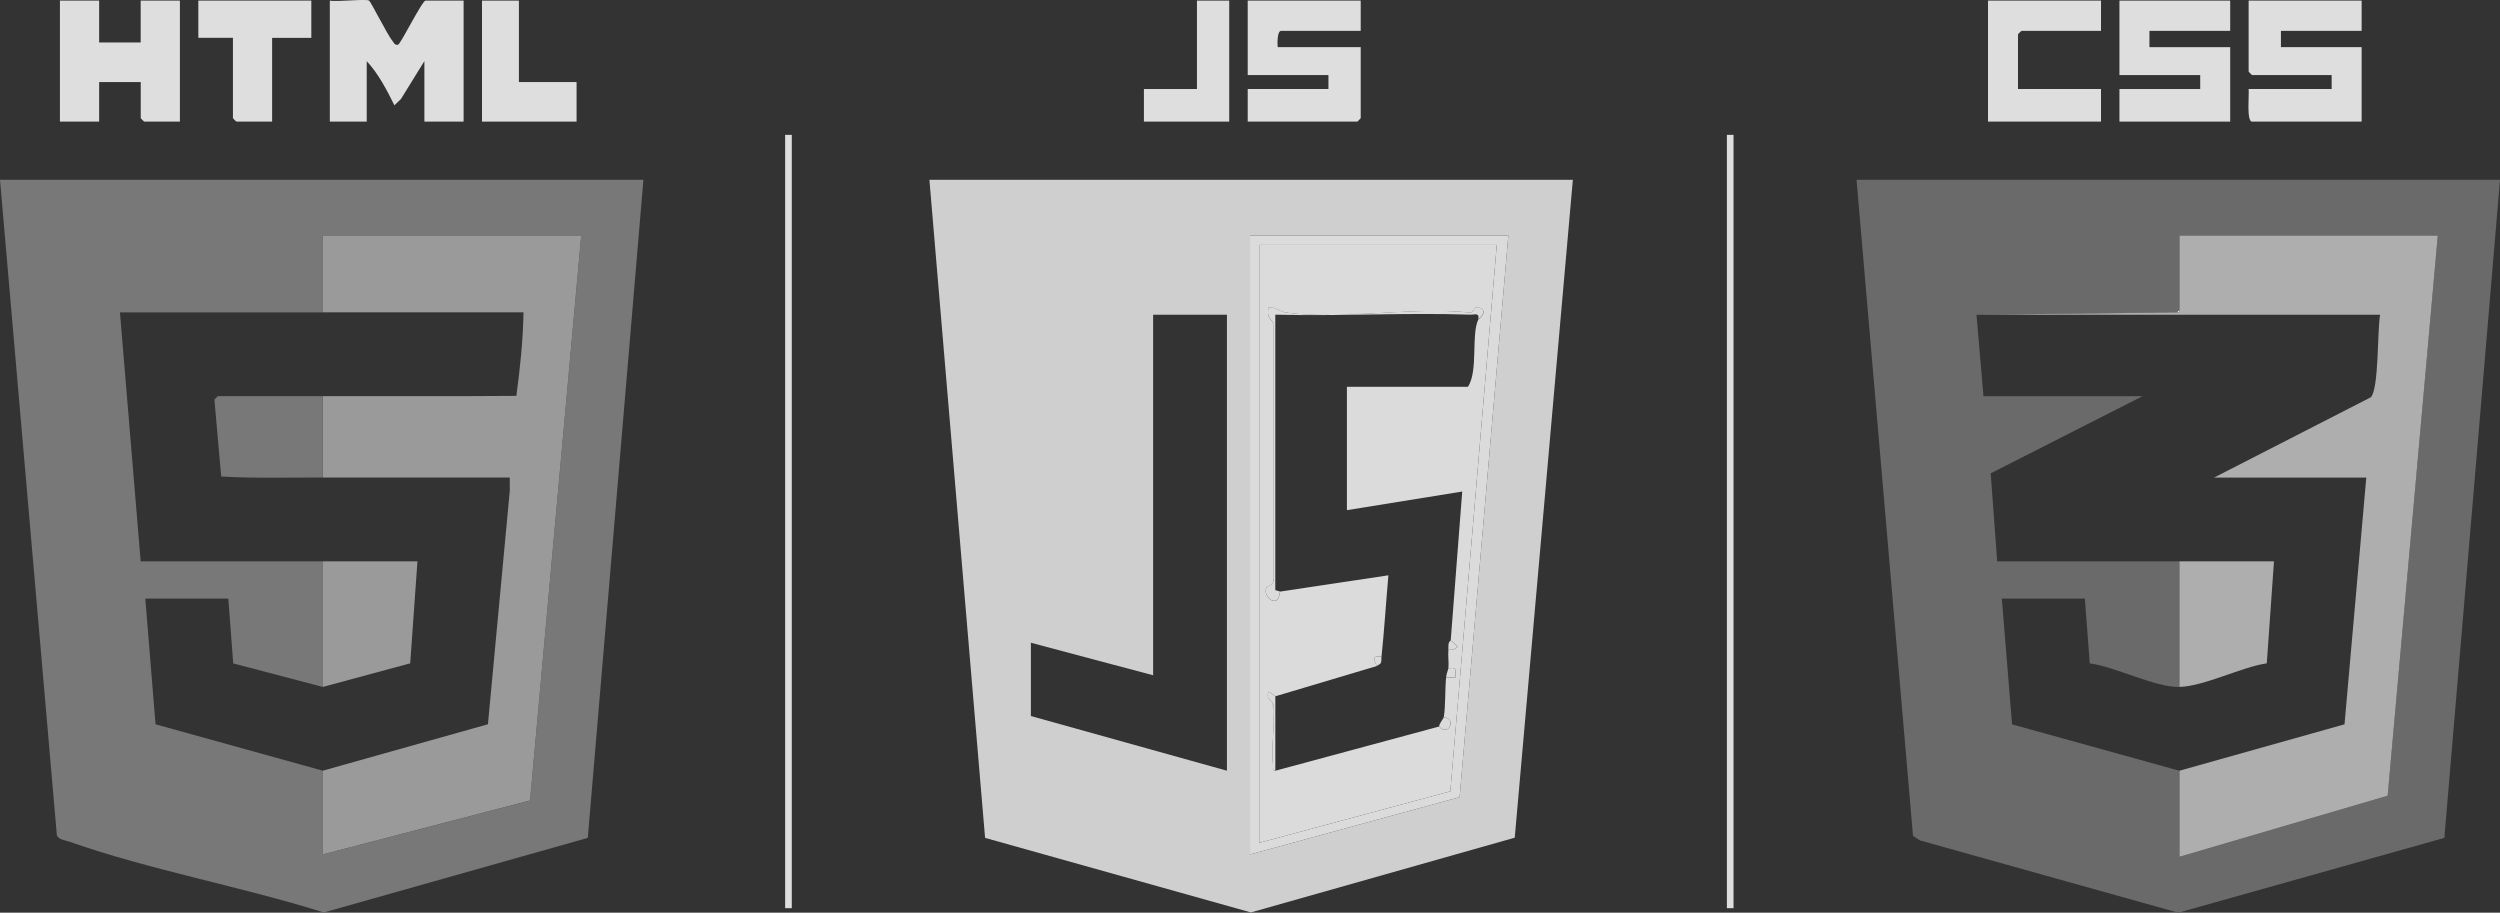
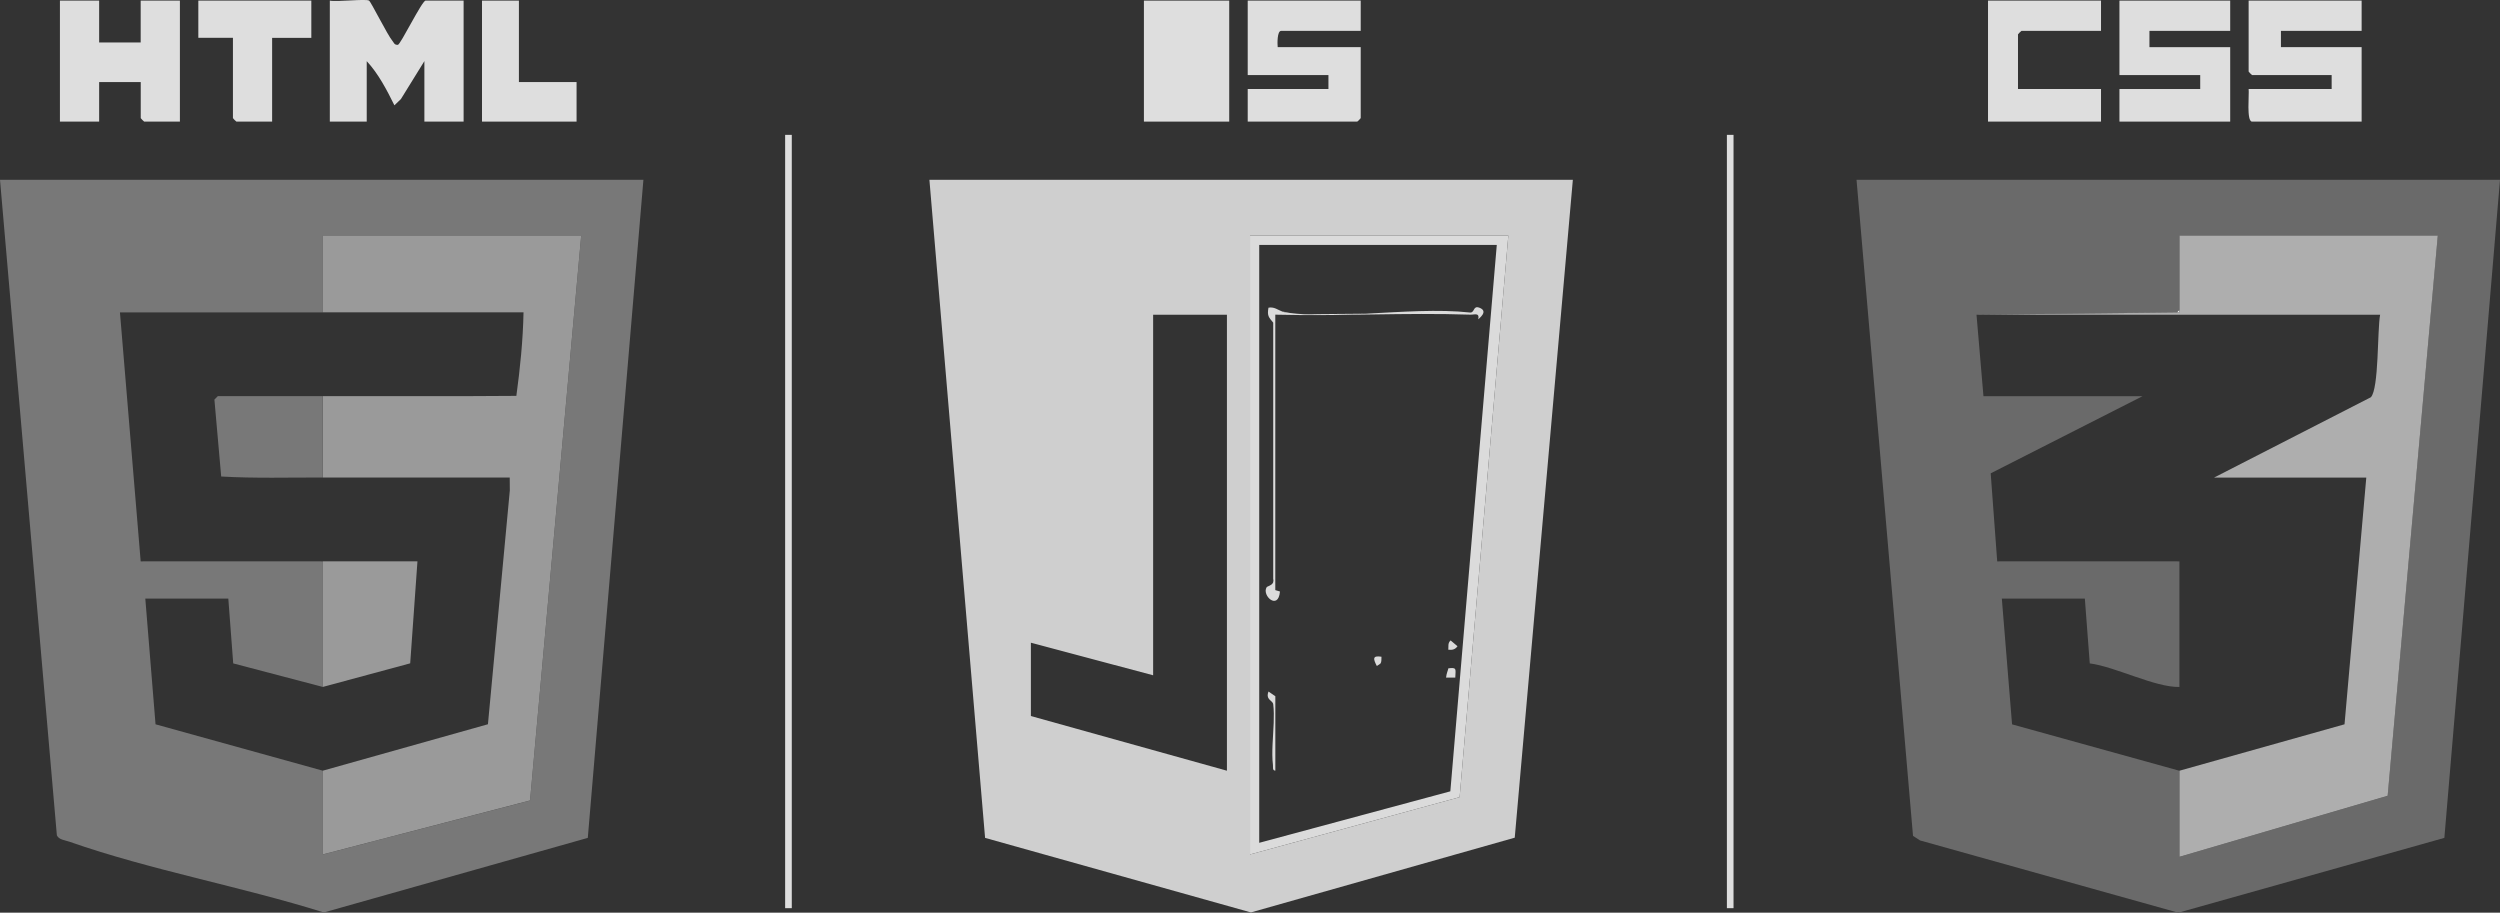
<svg xmlns="http://www.w3.org/2000/svg" width="126" height="46" viewBox="0 0 126 46" fill="none">
  <rect x="0" y="0" width="126" height="46" fill="#333333" stroke="none" />
  <g clip-path="url(#clip0_2001_4938)">
    <path d="M49.648 42.229L63.046 45.986L76.343 42.219L79.272 9.061H46.842L49.648 42.229ZM63.001 11.874H76.02L73.565 40.176L63.001 43.064V11.874ZM51.957 32.393L58.118 34.035V15.862H61.837V38.844L51.957 36.088V32.393Z" fill="#CFCFCF" />
    <path d="M96.416 42.128L96.77 42.358L109.786 46L123.196 42.229L126 9.061H93.569L96.416 42.128ZM109.843 15.639V11.877H122.861L120.336 40.109L109.843 43.184V38.846L101.408 36.508L100.892 30.168H105.076L105.324 33.435C106.614 33.601 108.614 34.65 109.843 34.623V28.293C106.782 28.283 103.72 28.3 100.659 28.293L100.331 23.856L107.985 19.967H99.966L99.616 15.864L109.734 15.749C109.772 15.696 109.807 15.658 109.845 15.641L109.843 15.639Z" fill="#6A6A6A" />
    <path d="M2.866 42.099C2.963 42.322 3.265 42.342 3.486 42.418C7.577 43.852 12.163 44.682 16.321 45.988L29.625 42.229L32.428 9.061H0L2.866 42.099ZM16.274 15.744V11.874H29.292L26.714 40.347L16.274 43.064V38.844L7.839 36.505L7.323 30.168H11.507L11.754 33.435L16.274 34.623V28.293C13.213 28.283 10.15 28.3 7.09 28.293L6.045 15.744C9.452 15.744 12.866 15.744 16.274 15.744Z" fill="#787878" />
    <path d="M18.481 3.08C19.068 3.709 19.498 4.537 19.878 5.308L20.206 4.993L21.389 3.08V6.129H23.366V0.031H21.449C21.27 0.031 20.182 2.259 20.052 2.261C19.864 2.261 19.873 2.175 19.781 2.065C19.524 1.757 18.7 0.094 18.6 0.031C18.441 -0.07 16.96 0.106 16.623 0.031V6.129H18.483V3.08H18.481Z" fill="#DEDEDE" />
    <path d="M68.58 5.954V2.377H64.396C64.377 2.211 64.365 1.556 64.569 1.556H68.58V0.031H62.885V3.784H66.953V4.487H62.885V6.129H68.407C68.419 6.129 68.58 5.966 68.58 5.954Z" fill="#DEDEDE" />
    <path d="M113.504 6.129H119.026V2.377H114.959V1.556H119.026V0.031H113.331V3.608C113.331 3.62 113.493 3.784 113.504 3.784H117.515V4.487H113.331C113.367 4.741 113.212 6.129 113.504 6.129Z" fill="#DEDEDE" />
    <path d="M4.999 4.136H7.093V5.954C7.093 5.966 7.254 6.129 7.266 6.129H9.067V0.031H7.09V2.141H4.997V0.031H3.02V6.129H4.997V4.136H4.999Z" fill="#DEDEDE" />
    <path d="M112.402 2.377H108.332V1.556H112.402V0.031H106.82V3.784H110.891V4.487H106.82V6.129H112.402V2.377Z" fill="#DEDEDE" />
    <path d="M105.891 4.487H101.707V1.731C101.707 1.719 101.869 1.556 101.881 1.556H105.891V0.031H100.196V6.129H105.891V4.487Z" fill="#DEDEDE" />
    <path d="M11.74 5.954C11.74 5.966 11.902 6.129 11.914 6.129H13.715V1.909H15.691V0.031H9.996V1.906H11.74V5.951V5.954Z" fill="#DEDEDE" />
    <path d="M29.059 4.136H26.153V0.031H24.293V6.129H29.059V4.136Z" fill="#DEDEDE" />
-     <path d="M61.953 0.031H60.326V4.487H57.653V6.129H61.953V0.031Z" fill="#DEDEDE" />
+     <path d="M61.953 0.031H60.326H57.653V6.129H61.953V0.031Z" fill="#DEDEDE" />
    <path d="M76.02 11.874H63.001V43.064L73.565 40.176L76.02 11.874ZM63.465 42.478V12.345H75.438L73.097 39.883L63.465 42.478Z" fill="#DBDBDB" />
    <path d="M109.843 15.639C109.805 15.655 109.767 15.694 109.731 15.747H109.843V15.639Z" fill="white" />
    <path d="M119.958 15.862C119.813 16.62 119.903 19.595 119.49 20.022L111.589 24.07H119.261L118.164 36.505L109.845 38.844V43.182L120.338 40.106L122.864 11.874H109.845V15.744H109.733L99.616 15.862H119.958Z" fill="#AEAEAE" />
-     <path d="M114.609 28.29C113.022 28.287 111.43 28.294 109.843 28.29V34.62C111.088 34.591 112.951 33.624 114.246 33.432L114.609 28.287V28.29Z" fill="#AEAEAE" />
    <path d="M26.025 19.952C22.777 19.981 19.522 19.957 16.274 19.964V24.067C19.41 24.076 22.554 24.059 25.69 24.067L25.695 24.717L24.592 36.502L16.274 38.841V43.061L26.714 40.343L29.292 11.871H16.274V15.741C19.643 15.741 23.017 15.741 26.386 15.741C26.358 17.143 26.215 18.559 26.025 19.95V19.952Z" fill="#9A9A9A" />
    <path d="M21.04 28.29C19.453 28.287 17.861 28.294 16.274 28.29V34.62L20.674 33.432L21.04 28.287V28.29Z" fill="#9A9A9A" />
-     <path d="M63.465 12.345V42.478L73.097 39.883L75.437 12.345H63.465ZM74.508 16.097C74.135 16.887 74.513 18.673 73.986 19.496H67.884V25.712L73.696 24.773L73.116 32.278L73.463 32.571C73.347 32.736 73.194 32.77 73 32.746C72.971 33.053 73.028 33.377 73 33.685C73.451 33.625 73.358 33.735 73.349 34.153H72.883C72.826 34.751 72.859 35.586 72.767 36.148C73.456 36.215 72.983 37.151 72.534 36.616L64.282 38.844C64.123 38.837 64.175 38.669 64.161 38.556C64.085 37.915 64.17 37.154 64.199 36.438C64.182 36.097 64.163 35.756 64.142 35.413C64.047 35.279 63.802 35.209 63.935 34.856L64.282 35.092L69.395 33.567C69.198 33.193 69.179 33.029 69.628 33.099C69.77 31.74 69.854 30.357 69.975 28.996L64.512 29.817C64.427 30.794 63.583 30.019 63.84 29.603C63.873 29.551 64.078 29.524 64.153 29.387C64.158 29.38 64.161 29.373 64.165 29.366C64.184 29.318 64.192 29.258 64.172 29.181V16.267C63.949 15.994 63.859 15.934 63.933 15.514C64.22 15.456 64.403 15.622 64.636 15.71C64.74 15.723 64.864 15.746 65.002 15.778C65.23 15.807 65.465 15.826 65.705 15.843C66.741 15.831 67.777 15.823 68.811 15.816C70.628 15.725 72.496 15.581 74.112 15.758C74.337 15.749 74.24 15.389 74.568 15.516C75.052 15.703 74.525 16.068 74.511 16.102L74.508 16.097Z" fill="#DBDBDB" />
    <path d="M10.98 19.964L10.806 20.139L11.148 24.016C12.852 24.115 14.565 24.062 16.271 24.067V19.964C14.508 19.969 12.743 19.964 10.98 19.964Z" fill="#787878" />
    <path d="M64.999 15.772C64.862 15.739 64.74 15.717 64.633 15.705C64.686 15.724 64.738 15.741 64.795 15.748C64.862 15.758 64.931 15.763 64.999 15.772Z" fill="white" />
    <path d="M68.808 15.812C67.772 15.816 66.736 15.826 65.703 15.838C66.679 15.898 67.734 15.867 68.808 15.812Z" fill="white" />
-     <path d="M64.172 35.494C64.168 35.463 64.156 35.439 64.139 35.415C64.163 35.756 64.18 36.097 64.196 36.44C64.208 36.111 64.208 35.789 64.172 35.497V35.494Z" fill="white" />
    <path d="M64.154 29.385C64.154 29.385 64.161 29.37 64.165 29.363C64.161 29.37 64.158 29.378 64.154 29.385Z" fill="white" />
    <path d="M74.566 15.511C74.24 15.383 74.335 15.743 74.109 15.753C72.496 15.575 70.628 15.719 68.808 15.811C67.734 15.864 66.679 15.897 65.703 15.837C65.463 15.823 65.23 15.801 64.999 15.772C64.933 15.765 64.862 15.758 64.795 15.748C64.738 15.741 64.686 15.724 64.634 15.705C64.401 15.619 64.215 15.451 63.93 15.508C63.857 15.928 63.947 15.988 64.17 16.262V29.175C64.189 29.252 64.182 29.312 64.163 29.36C64.161 29.367 64.156 29.375 64.151 29.382C64.075 29.519 63.868 29.547 63.838 29.598C63.581 30.013 64.427 30.789 64.51 29.812L64.275 29.742V15.859C67.547 15.943 70.835 15.748 74.105 15.859C74.328 15.866 74.57 15.739 74.506 16.094C74.52 16.06 75.048 15.695 74.563 15.508L74.566 15.511Z" fill="#DBDBDB" />
    <path d="M63.93 34.856C63.795 35.209 64.042 35.278 64.137 35.413C64.153 35.437 64.168 35.463 64.17 35.492C64.206 35.785 64.206 36.107 64.194 36.436C64.168 37.151 64.08 37.912 64.156 38.553C64.17 38.666 64.118 38.834 64.277 38.841V35.089L63.93 34.853V34.856Z" fill="#DBDBDB" />
-     <path d="M72.764 36.145C72.753 36.222 72.534 36.465 72.532 36.614C72.981 37.149 73.454 36.213 72.764 36.145Z" fill="#DBDBDB" />
    <path d="M73.347 34.152C73.356 33.734 73.449 33.624 72.997 33.684C72.993 33.746 72.902 33.934 72.881 34.152H73.347Z" fill="#DBDBDB" />
    <path d="M73.458 32.57L73.111 32.277C72.959 32.412 73.011 32.577 72.995 32.745C73.19 32.77 73.342 32.736 73.458 32.57Z" fill="#DBDBDB" />
    <path d="M69.626 33.099C69.177 33.029 69.195 33.195 69.393 33.567L69.569 33.449C69.647 33.341 69.614 33.216 69.626 33.099Z" fill="#DBDBDB" />
    <path d="M39.906 6.797H39.571V45.772H39.906V6.797Z" fill="#DEDEDE" />
    <path d="M87.37 6.797H87.035V45.772H87.37V6.797Z" fill="#DEDEDE" />
  </g>
  <defs>
    <clipPath id="clip0_2001_4938">
      <rect width="126" height="46" fill="white" />
    </clipPath>
  </defs>
</svg>